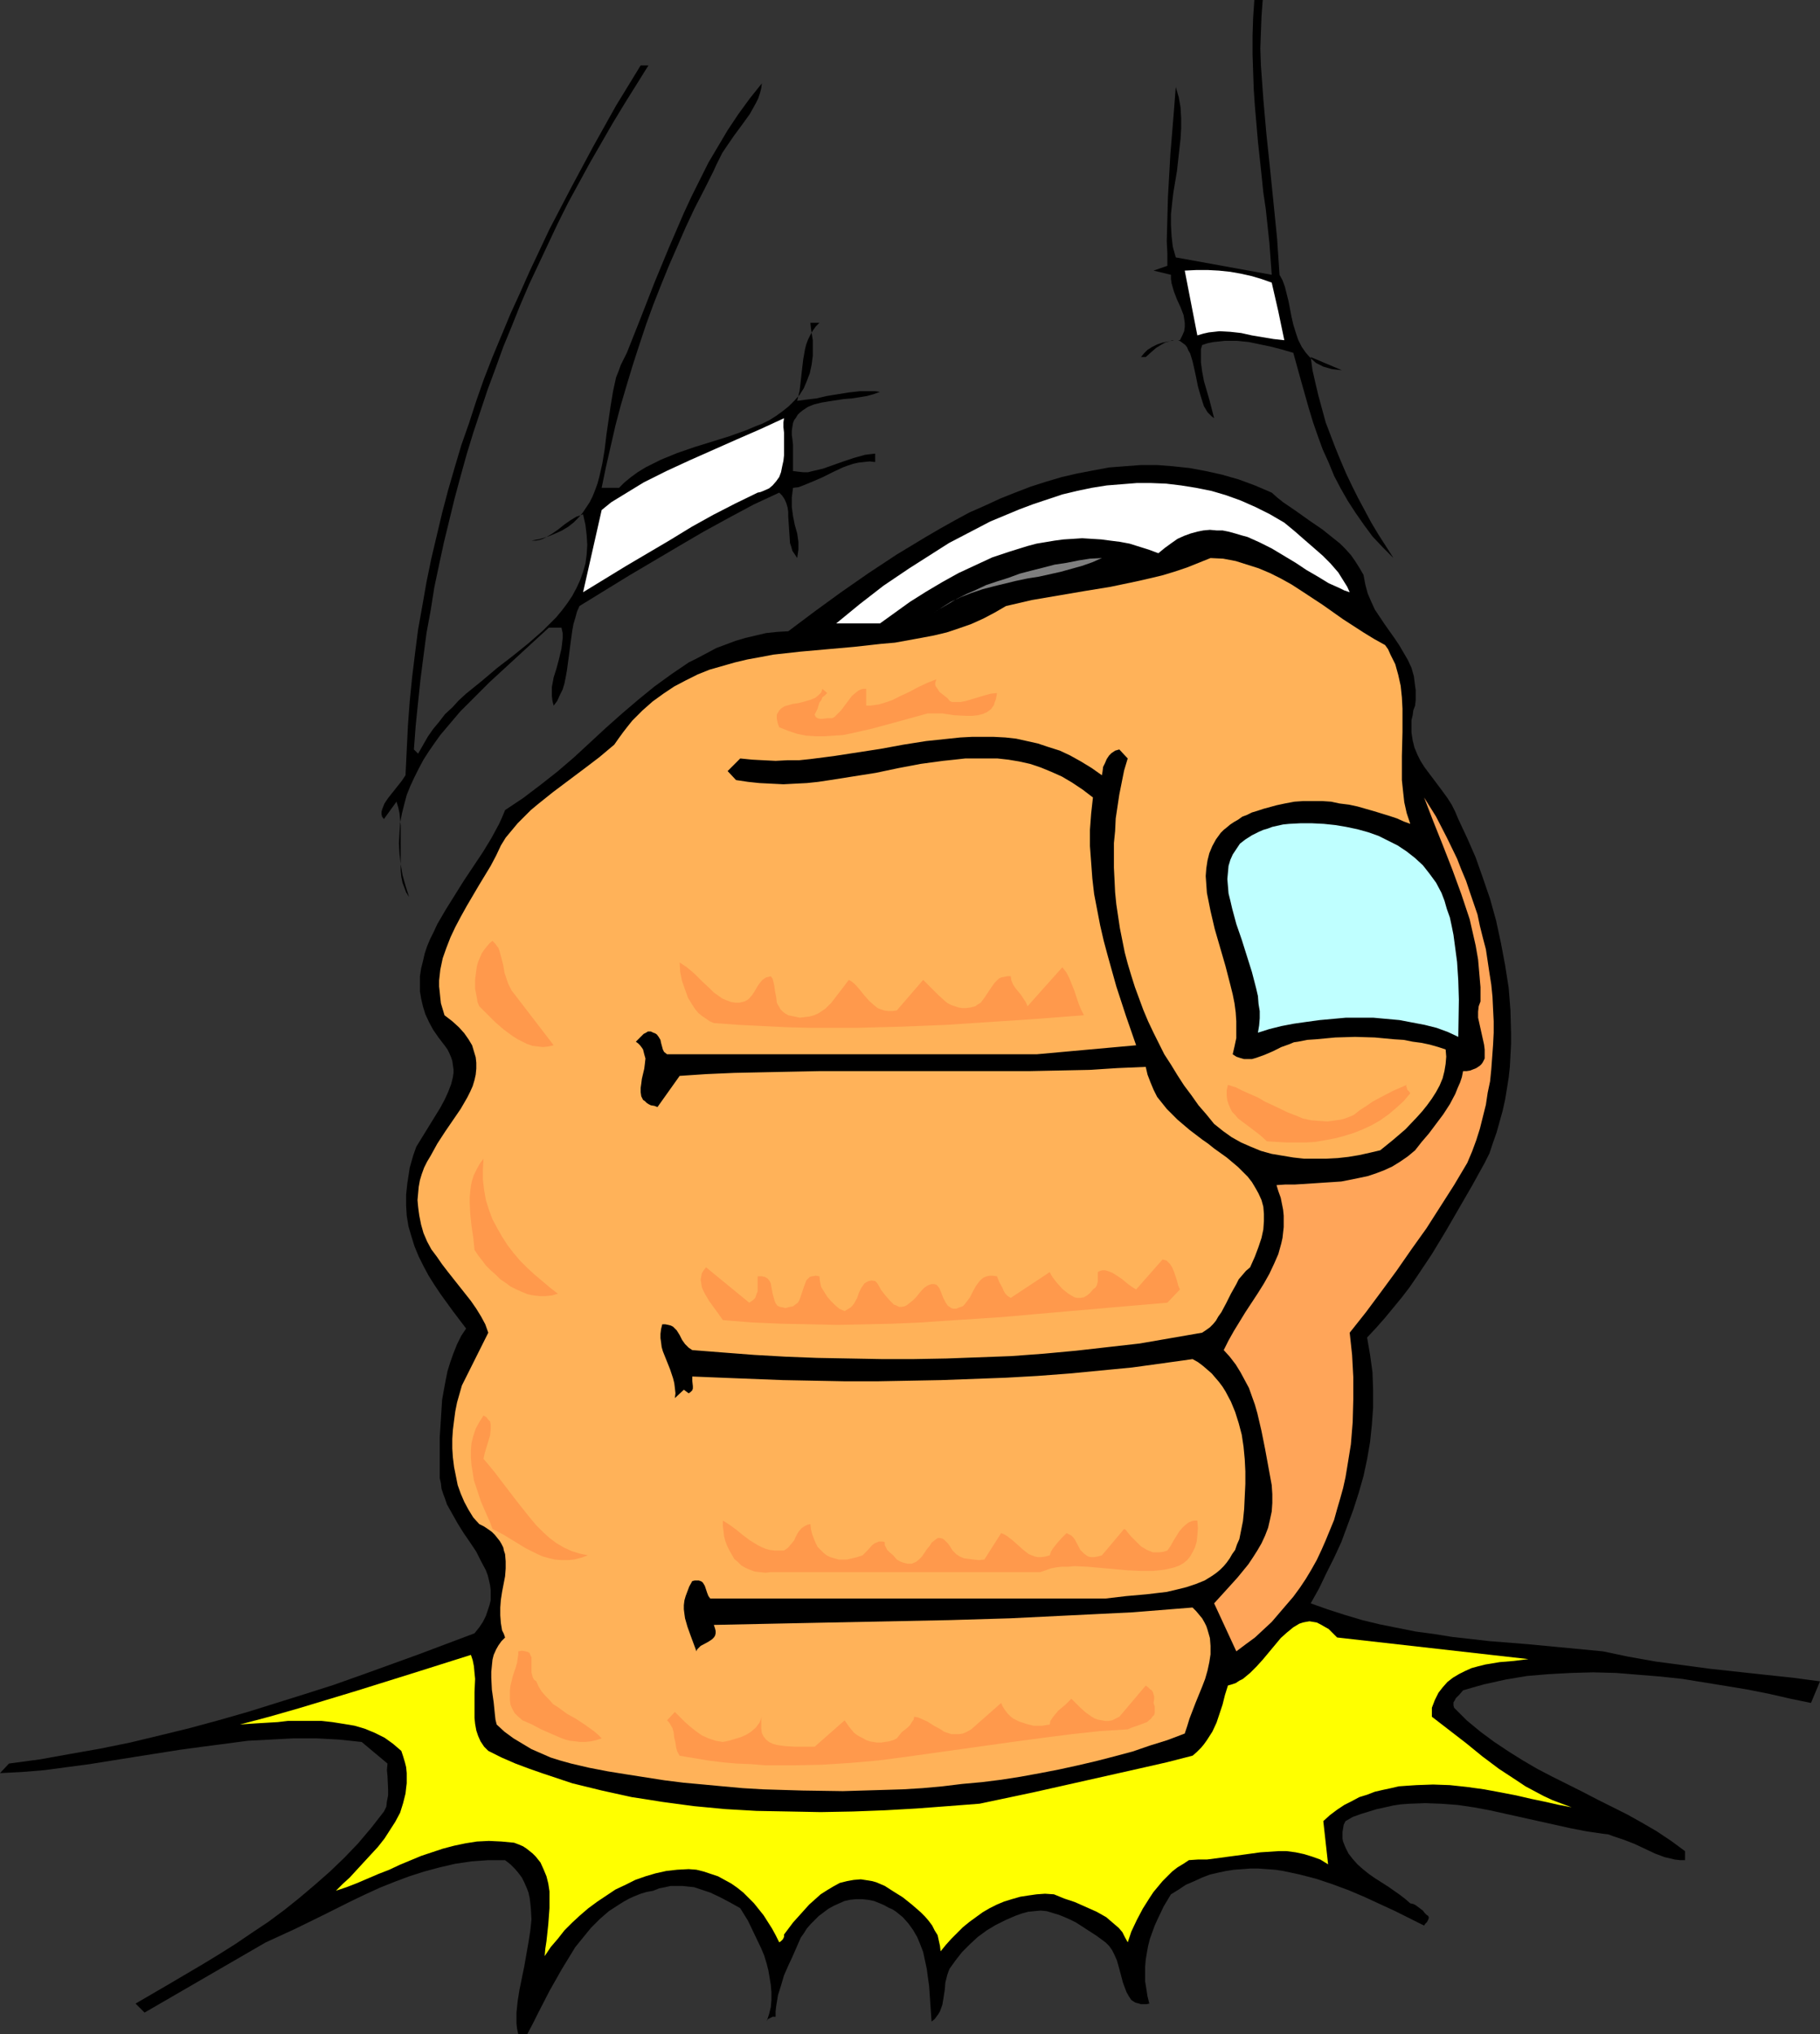
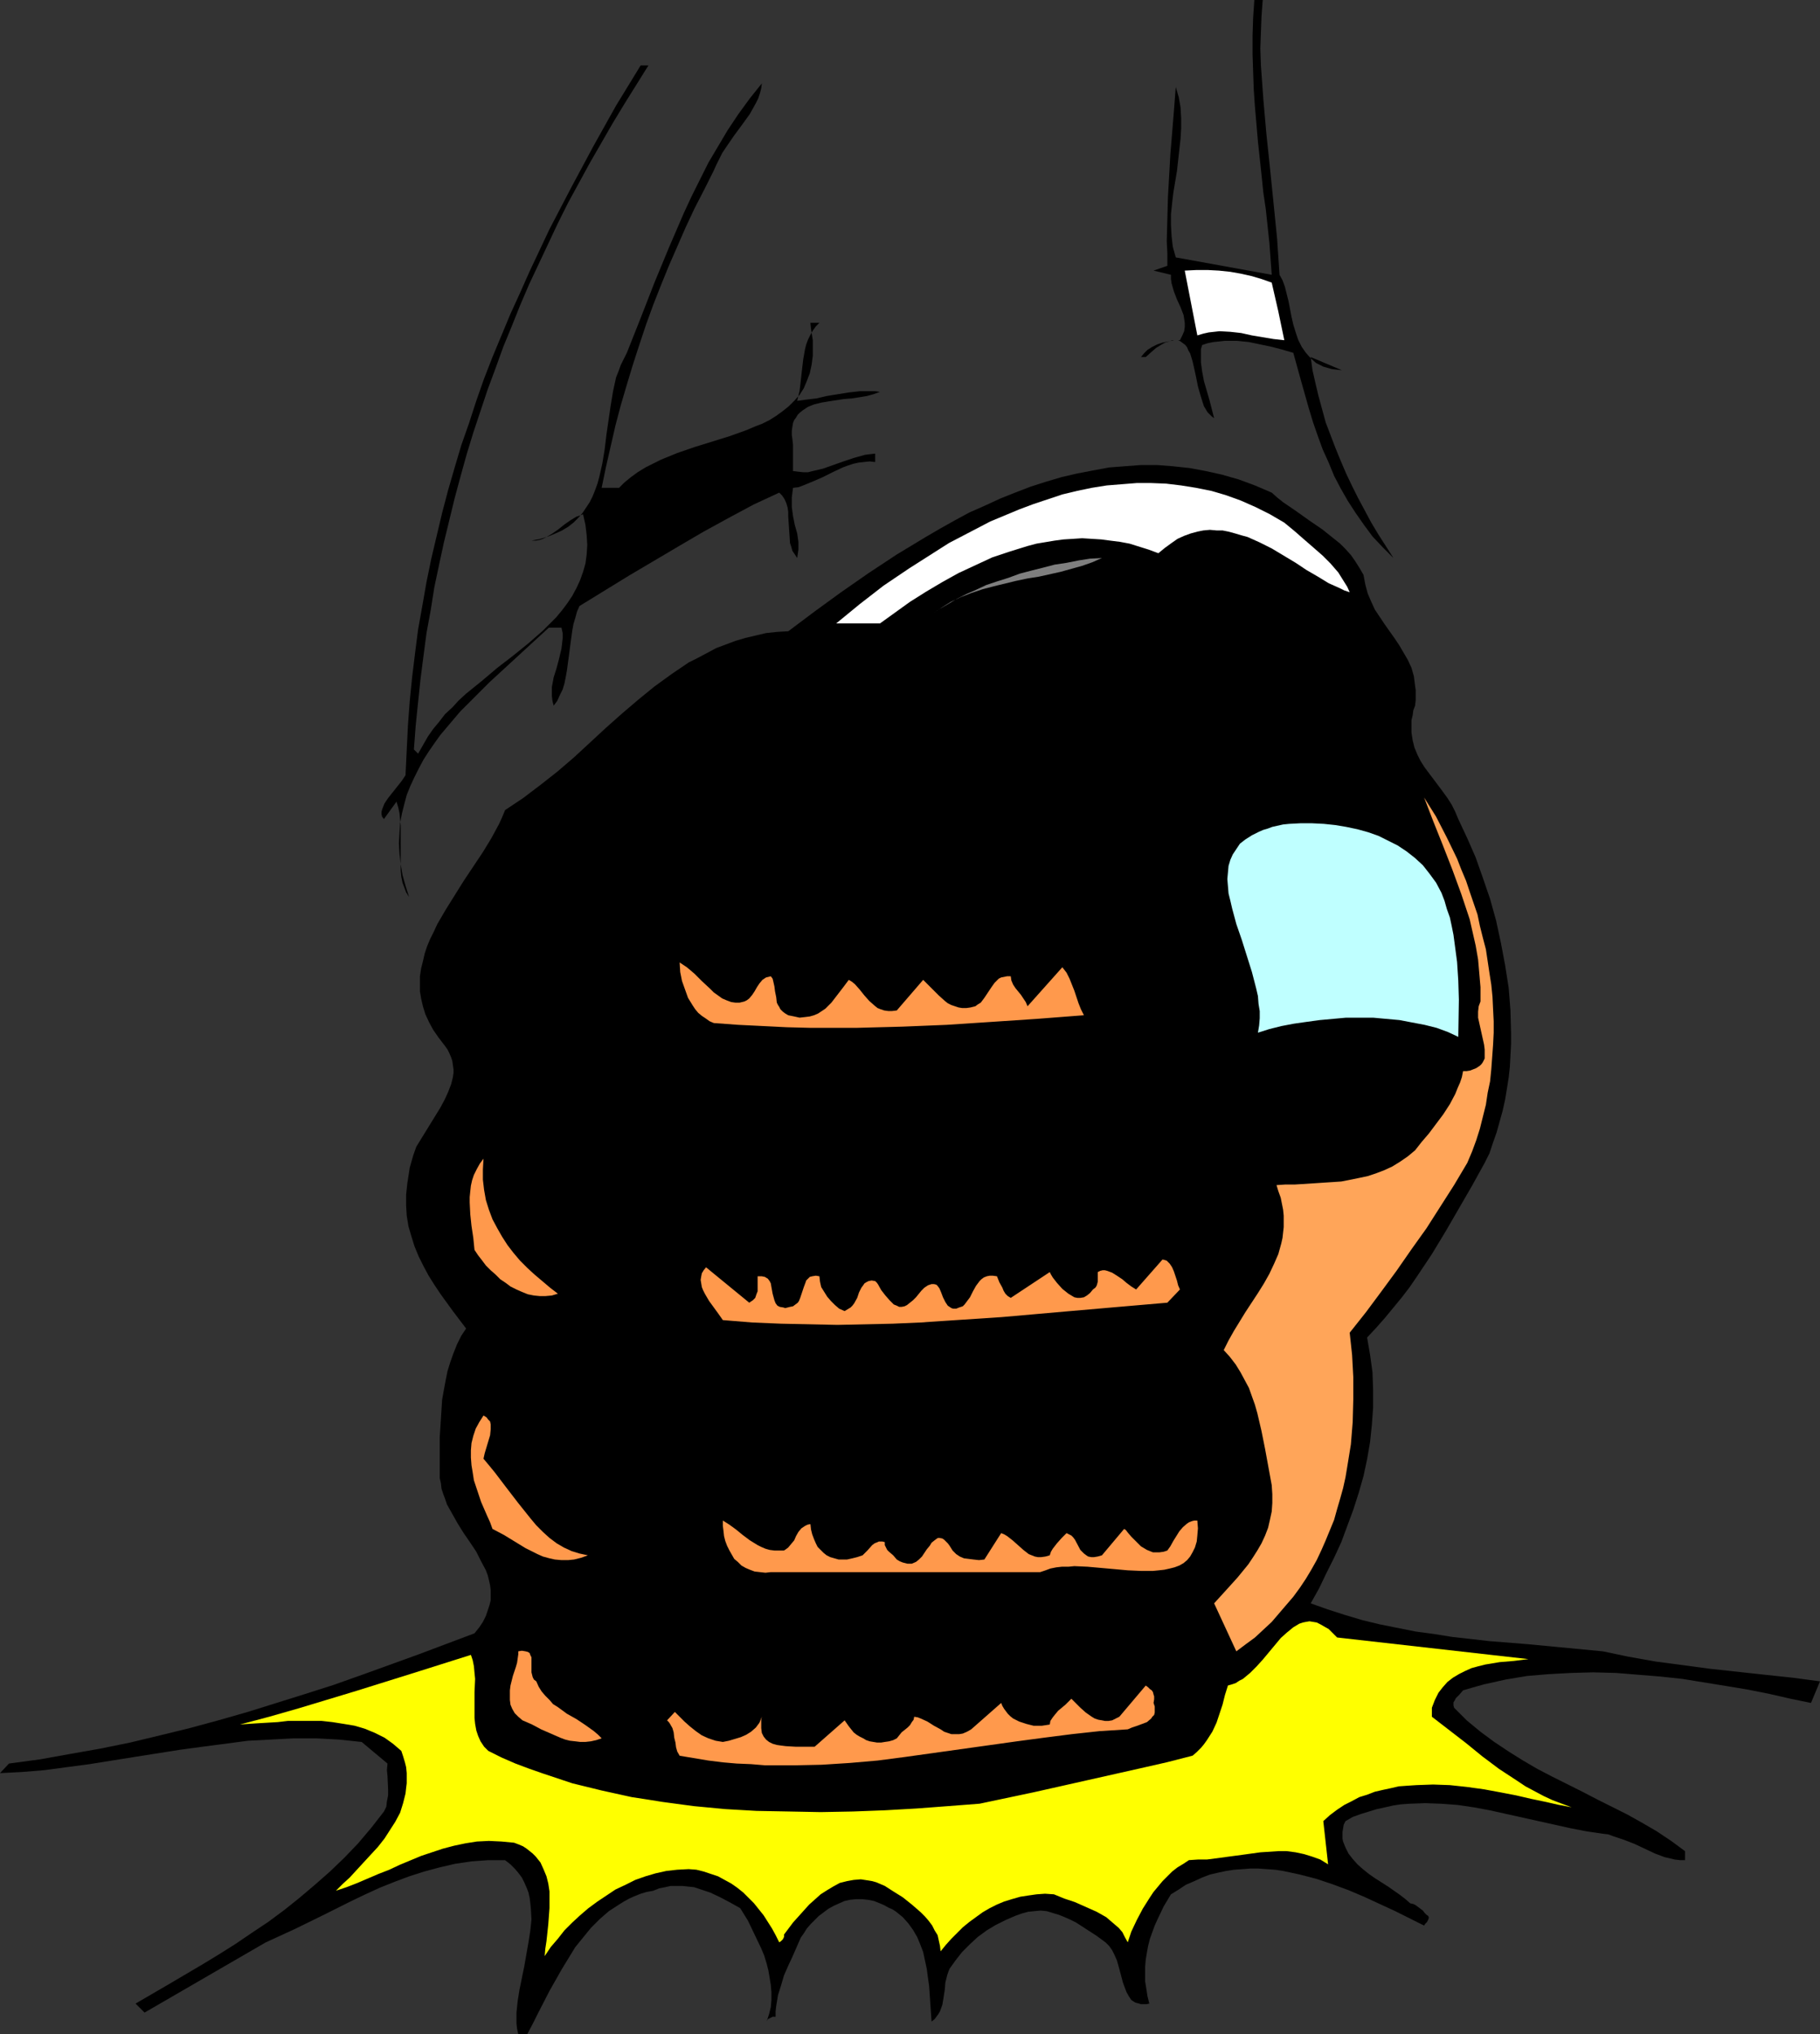
<svg xmlns="http://www.w3.org/2000/svg" xmlns:ns1="http://sodipodi.sourceforge.net/DTD/sodipodi-0.dtd" xmlns:ns2="http://www.inkscape.org/namespaces/inkscape" version="1.0" width="129.724mm" height="144.938mm" id="svg21" ns1:docname="Fist 13.wmf">
  <rect width="100%" height="100%" fill="#333333" stroke="none" />
  <ns1:namedview id="namedview21" pagecolor="#ffffff" bordercolor="#000000" borderopacity="0.25" ns2:showpageshadow="2" ns2:pageopacity="0.0" ns2:pagecheckerboard="0" ns2:deskcolor="#d1d1d1" ns2:document-units="mm" />
  <defs id="defs1">
    <pattern id="WMFhbasepattern" patternUnits="userSpaceOnUse" width="6" height="6" x="0" y="0" />
  </defs>
  <path style="fill:#000000;fill-opacity:1;fill-rule:evenodd;stroke:none" d="m 340.168,0 -0.323,4.363 -0.162,4.363 -0.162,4.363 0.162,4.525 0.323,4.525 0.323,4.525 0.808,9.211 0.97,9.211 0.97,9.534 0.97,9.696 0.646,9.696 0.808,1.454 0.646,1.778 0.485,1.939 0.485,1.939 0.808,4.201 0.485,2.101 0.646,2.101 0.646,1.939 0.97,1.939 1.131,1.616 1.293,1.454 1.454,1.293 0.97,0.485 0.97,0.485 1.131,0.323 1.131,0.323 1.293,0.162 1.454,0.162 -8.403,-3.555 0.485,3.555 0.808,3.555 0.808,3.393 0.97,3.555 0.97,3.555 1.293,3.393 1.293,3.393 1.454,3.555 1.454,3.393 1.616,3.393 1.616,3.232 3.555,6.625 1.939,3.232 4.04,6.302 -2.909,-2.909 -2.747,-2.909 -2.262,-3.07 -2.262,-3.232 -2.101,-3.232 -1.939,-3.393 -1.778,-3.393 -1.454,-3.555 -1.616,-3.555 -1.293,-3.555 -1.293,-3.717 -1.131,-3.717 -2.101,-7.433 -2.101,-7.595 -2.747,-0.808 -3.07,-0.808 -3.07,-0.646 -3.07,-0.646 -3.232,-0.323 h -3.232 l -1.454,0.162 -1.616,0.162 -1.616,0.323 -1.454,0.485 -0.323,1.131 v 1.131 2.424 l 0.323,2.424 0.485,2.585 1.454,5.009 1.293,5.009 -0.646,-0.485 -0.485,-0.485 -0.646,-0.646 -0.485,-0.808 -0.485,-0.808 -0.323,-0.97 -0.646,-2.101 -0.646,-2.262 -0.485,-2.424 -0.485,-2.262 -0.485,-2.101 -0.646,-2.101 -0.485,-0.808 -0.323,-0.808 -0.485,-0.646 -0.646,-0.485 -0.646,-0.485 -0.646,-0.323 h -0.646 -0.97 l -0.808,0.323 -1.131,0.323 -1.131,0.646 -1.293,0.808 -1.293,1.131 -1.454,1.293 h -1.293 l 0.808,-0.97 0.97,-0.97 1.293,-0.808 1.293,-0.646 1.454,-0.485 1.616,-0.323 1.454,-0.323 h 1.616 l 0.646,-1.293 0.485,-1.131 0.162,-1.131 v -1.131 l -0.162,-1.131 -0.162,-0.97 -0.808,-2.101 -0.97,-2.101 -0.808,-2.101 -0.646,-2.262 -0.162,-1.131 v -1.131 l -4.686,-1.131 3.717,-1.293 v -3.393 l -0.162,-3.232 0.162,-5.979 0.162,-5.979 0.323,-5.656 0.323,-5.817 0.485,-5.817 0.485,-5.979 0.485,-6.302 0.808,2.747 0.485,2.747 0.162,2.909 v 2.747 l -0.162,2.747 -0.323,2.909 -0.646,5.817 -0.97,5.817 -0.323,2.747 -0.323,3.07 v 2.909 l 0.162,2.909 0.323,2.909 0.808,2.909 25.856,4.686 -0.646,-8.726 -0.97,-9.049 -0.646,-4.363 -0.485,-4.686 -0.97,-9.049 -0.808,-9.372 -0.323,-4.686 -0.162,-4.686 -0.162,-4.848 V 9.696 L 337.582,4.848 337.905,0 Z" id="path1" />
  <path style="fill:#000000;fill-opacity:1;fill-rule:evenodd;stroke:none" d="m 174.689,17.614 -3.232,5.171 -3.232,5.171 -3.232,5.333 -3.07,5.333 -3.07,5.333 -2.909,5.333 -2.909,5.333 -2.747,5.494 -2.586,5.494 -2.586,5.494 -2.586,5.494 -2.424,5.656 -2.262,5.656 -2.262,5.494 -2.101,5.817 -2.101,5.656 -1.939,5.817 -1.939,5.817 -1.778,5.817 -1.616,5.817 -1.616,5.979 -1.454,5.979 -1.454,5.979 -1.293,5.979 -1.293,6.141 -0.97,6.141 -1.131,6.141 -0.808,6.141 -0.808,6.302 -0.646,6.141 -0.646,6.302 -0.485,6.464 1.131,1.131 1.293,-2.262 1.293,-2.262 1.454,-2.101 1.616,-1.939 1.616,-2.101 1.939,-1.778 1.778,-1.939 1.939,-1.778 4.202,-3.393 4.202,-3.555 4.202,-3.232 4.202,-3.393 3.878,-3.393 1.778,-1.778 1.778,-1.778 1.616,-1.939 1.454,-1.939 1.293,-1.939 1.131,-2.101 0.97,-2.101 0.808,-2.262 0.646,-2.262 0.323,-2.424 0.162,-2.585 -0.162,-2.585 -0.323,-2.747 -0.646,-2.909 -0.808,0.323 -0.97,0.323 -1.616,0.97 -1.616,1.131 -0.808,0.646 -0.808,0.646 -1.616,1.131 -1.616,0.97 -0.97,0.485 -0.97,0.323 -0.97,0.162 h -1.131 l 2.424,-0.485 2.101,-0.646 1.939,-0.808 1.778,-0.808 1.616,-0.97 1.454,-1.131 1.293,-1.293 1.131,-1.293 0.97,-1.454 0.97,-1.454 0.808,-1.616 0.646,-1.616 0.646,-1.778 0.485,-1.778 0.808,-3.555 0.646,-3.878 0.485,-4.04 1.131,-7.756 0.646,-3.878 0.808,-3.717 0.646,-1.616 0.646,-1.778 0.808,-1.616 0.808,-1.616 3.717,-9.372 3.717,-9.534 3.878,-9.372 4.04,-9.372 2.101,-4.525 2.262,-4.525 2.262,-4.525 2.586,-4.363 2.586,-4.363 2.909,-4.363 3.07,-4.201 3.232,-4.04 -0.162,1.293 -0.323,1.293 -0.485,1.454 -0.646,1.293 -0.808,1.454 -0.808,1.454 -2.101,2.909 -2.262,3.07 -2.101,3.07 -0.97,1.454 -0.808,1.616 -0.808,1.616 -0.646,1.454 -2.586,5.171 -2.586,5.009 -2.424,5.171 -2.262,5.171 -2.262,5.171 -2.101,5.171 -2.101,5.333 -1.939,5.333 -1.778,5.333 -1.778,5.494 -1.616,5.333 -1.616,5.494 -1.454,5.494 -1.293,5.656 -1.293,5.656 -1.131,5.494 h 4.686 l 1.454,-1.454 1.778,-1.454 1.778,-1.293 2.101,-1.293 1.939,-0.97 2.262,-1.131 4.363,-1.778 4.686,-1.616 4.686,-1.454 4.686,-1.454 4.525,-1.616 2.262,-0.97 2.101,-0.808 1.939,-0.97 1.778,-1.131 1.778,-1.293 1.616,-1.293 1.454,-1.454 1.454,-1.616 1.131,-1.778 0.808,-1.939 0.808,-2.101 0.485,-2.262 0.323,-2.424 v -2.747 -1.454 l -0.485,-3.07 -0.162,-1.616 h 2.424 l -0.97,0.97 -0.808,1.131 -0.646,1.131 -0.646,1.293 -0.485,1.293 -0.323,1.293 -0.485,2.747 -0.323,2.747 -0.323,2.909 -0.323,2.747 -0.646,2.747 2.424,-0.323 2.747,-0.323 2.747,-0.646 5.979,-0.97 2.909,-0.323 h 2.747 1.454 l 1.293,0.162 -1.778,0.646 -1.778,0.485 -1.939,0.323 -2.101,0.323 -2.101,0.162 -2.101,0.323 -2.101,0.323 -1.939,0.323 -1.939,0.485 -1.616,0.646 -1.454,0.97 -0.808,0.646 -0.485,0.485 -0.485,0.808 -0.485,0.646 -0.323,0.808 -0.162,0.97 -0.162,1.131 v 1.131 l 0.162,1.131 0.162,1.454 v 7.11 l 1.293,0.162 1.454,0.162 h 1.293 l 1.293,-0.323 2.747,-0.646 2.747,-0.97 2.747,-0.97 2.909,-0.97 2.909,-0.808 1.293,-0.162 1.454,-0.162 v 2.262 l -1.454,-0.162 -1.616,0.162 -1.454,0.162 -1.454,0.323 -1.454,0.485 -1.293,0.485 -2.747,1.293 -2.586,1.293 -2.586,1.131 -2.747,1.131 -1.293,0.485 -1.454,0.162 -0.162,1.293 -0.162,1.293 v 2.585 l 0.323,2.424 0.485,2.424 0.646,2.262 0.323,2.262 v 2.101 l -0.162,1.131 -0.162,1.131 -0.646,-0.97 -0.646,-0.97 -0.323,-1.131 -0.323,-0.97 -0.162,-2.424 -0.162,-2.424 -0.162,-2.424 v -1.131 l -0.162,-1.131 -0.323,-1.131 -0.485,-1.131 -0.646,-0.97 -0.808,-0.808 -6.949,3.232 -6.626,3.555 -6.787,3.717 -6.626,3.878 -13.413,7.918 -13.413,8.241 -0.646,1.454 -0.485,1.778 -0.485,1.616 -0.323,1.778 -0.485,3.555 -0.485,3.717 -0.485,3.555 -0.323,1.778 -0.323,1.616 -0.485,1.616 -0.808,1.616 -0.646,1.454 -0.97,1.293 -0.323,-1.293 -0.162,-1.293 v -1.131 -1.293 l 0.485,-2.585 0.808,-2.585 0.646,-2.424 0.646,-2.747 0.162,-1.293 0.162,-1.454 v -1.454 l -0.323,-1.454 h -3.394 l -3.878,3.555 -4.04,3.717 -8.08,7.433 -4.04,4.04 -3.878,3.878 -3.555,4.201 -1.778,2.101 -1.616,2.262 -1.454,2.101 -1.454,2.262 -1.293,2.424 -1.131,2.262 -1.131,2.424 -0.97,2.424 -0.646,2.424 -0.646,2.585 -0.485,2.585 -0.162,2.585 -0.162,2.747 0.162,2.909 0.323,2.747 0.485,2.909 0.808,2.909 0.97,3.07 -0.808,-1.293 -0.485,-1.293 -0.485,-1.293 -0.323,-1.616 -0.162,-1.616 v -1.616 -5.171 -1.778 -3.555 l -0.162,-1.616 -0.162,-1.778 -0.323,-1.454 -0.485,-1.616 -3.394,4.686 -0.485,-0.646 -0.162,-0.646 v -0.646 l 0.162,-0.646 0.323,-0.808 0.323,-0.808 0.97,-1.454 1.293,-1.616 2.424,-3.07 0.97,-1.454 0.323,-6.625 0.323,-6.625 0.485,-6.625 0.646,-6.464 0.808,-6.625 0.808,-6.302 1.131,-6.302 1.131,-6.464 1.293,-6.302 1.454,-6.141 1.454,-6.141 1.616,-6.141 1.778,-6.141 1.778,-5.979 2.101,-5.979 1.939,-5.979 2.101,-5.979 2.262,-5.817 2.424,-5.817 2.424,-5.817 2.586,-5.656 2.586,-5.817 5.333,-11.311 5.818,-11.15 5.979,-11.15 6.141,-10.988 6.626,-10.827 z" id="path2" />
  <path style="fill:#ffffff;fill-opacity:1;fill-rule:evenodd;stroke:none" d="m 342.592,76.11 1.778,7.756 1.616,7.756 -2.909,-0.323 -2.909,-0.485 -2.909,-0.485 -2.909,-0.646 -2.909,-0.323 -2.909,-0.162 -1.454,0.162 -1.454,0.162 -1.454,0.323 -1.616,0.485 -3.394,-17.452 3.232,-0.162 h 2.909 l 3.07,0.162 3.07,0.323 2.747,0.485 2.909,0.646 2.747,0.808 z" id="path3" />
-   <path style="fill:#ffffff;fill-opacity:1;fill-rule:evenodd;stroke:none" d="m 204.101,132.667 -5.979,2.909 -5.979,3.07 -5.818,3.232 -5.818,3.555 -11.797,6.948 -11.635,7.11 5.01,-22.138 2.586,-2.101 2.909,-1.778 2.909,-1.778 2.909,-1.778 6.141,-3.07 6.302,-2.909 12.766,-5.656 6.302,-2.747 6.302,-2.909 -0.162,1.131 v 1.293 l 0.162,1.454 v 1.454 3.07 1.616 l -0.162,1.454 -0.323,1.454 -0.323,1.616 -0.485,1.293 -0.808,1.131 -0.97,1.131 -0.97,0.808 -1.454,0.646 -0.808,0.323 z" id="path4" />
  <path style="fill:#000000;fill-opacity:1;fill-rule:evenodd;stroke:none" d="m 367.316,154.806 0.485,2.585 0.646,2.424 0.97,2.262 0.97,2.101 1.293,1.939 1.293,1.939 2.747,3.878 1.293,1.939 1.131,1.939 1.131,1.939 0.97,2.101 0.646,2.262 0.323,2.585 0.162,1.131 v 1.454 1.293 l -0.162,1.454 -0.485,1.293 -0.162,1.293 -0.323,1.293 v 1.131 1.131 1.131 l 0.323,2.101 0.485,1.939 0.808,1.939 0.808,1.616 1.131,1.778 2.424,3.232 2.424,3.232 1.293,1.778 1.131,1.778 0.97,1.939 0.808,1.939 2.424,5.171 2.262,5.171 1.939,5.494 1.939,5.656 1.616,5.817 1.293,5.979 1.131,5.979 0.97,6.141 0.485,6.141 0.162,6.141 v 2.909 l -0.162,3.07 -0.162,3.07 -0.323,2.909 -0.485,3.07 -0.485,2.909 -0.646,2.909 -0.808,2.909 -0.808,2.909 -0.97,2.747 -0.97,2.909 -1.293,2.585 -3.394,6.141 -3.555,6.141 -3.555,6.141 -3.717,6.141 -3.878,5.817 -2.101,3.07 -2.101,2.747 -2.262,2.747 -2.262,2.747 -2.424,2.747 -2.424,2.585 0.808,4.686 0.646,4.686 0.162,4.686 v 4.848 l -0.323,4.525 -0.485,4.686 -0.808,4.686 -0.97,4.525 -1.293,4.525 -1.454,4.525 -1.616,4.363 -1.616,4.363 -1.939,4.201 -2.101,4.201 -1.939,4.04 -2.262,4.04 4.525,1.616 4.525,1.454 4.848,1.454 4.686,1.131 4.848,0.97 4.848,0.97 4.848,0.646 5.01,0.808 10.019,1.131 10.181,0.808 20.362,1.939 6.949,1.454 7.272,1.293 7.272,0.97 7.272,0.97 7.434,0.808 7.434,0.808 7.595,0.808 7.272,0.97 -2.424,5.817 -5.494,-1.131 -5.656,-1.293 -5.656,-1.131 -5.818,-0.97 -5.979,-0.97 -5.979,-0.97 -5.979,-0.646 -5.979,-0.485 -5.979,-0.485 -6.141,-0.162 -5.979,0.162 -5.979,0.323 -5.818,0.485 -5.818,0.97 -2.909,0.646 -2.909,0.646 -2.909,0.808 -2.747,0.808 -0.97,1.131 -0.97,0.97 -0.323,0.646 -0.323,0.485 v 0.808 l 0.162,0.646 1.616,1.616 1.778,1.778 3.717,3.07 3.717,2.747 3.878,2.585 3.878,2.424 3.878,2.262 4.04,2.101 8.08,4.04 4.04,2.101 8.08,4.04 4.04,2.262 3.878,2.262 3.878,2.585 3.717,2.747 v 2.424 h -1.293 l -1.454,-0.162 -1.293,-0.323 -1.454,-0.323 -2.586,-0.97 -2.747,-1.293 -2.747,-1.293 -2.909,-1.131 -2.909,-0.97 -1.293,-0.485 -1.454,-0.162 -4.363,-0.646 -4.202,-0.808 -8.726,-1.939 -8.726,-1.939 -4.363,-0.97 -4.363,-0.808 -4.363,-0.646 -4.363,-0.323 -4.363,-0.162 -4.363,0.162 -2.262,0.162 -2.101,0.323 -2.101,0.485 -2.262,0.485 -2.101,0.646 -2.101,0.646 -2.262,0.808 -1.939,1.131 -0.485,0.97 -0.162,0.97 -0.162,0.97 v 0.808 0.97 l 0.162,0.808 0.646,1.616 0.808,1.616 1.131,1.454 1.293,1.454 1.454,1.293 1.616,1.293 1.616,1.131 3.555,2.262 1.616,1.131 1.616,1.131 1.454,1.131 1.293,1.131 0.808,0.162 0.646,0.323 0.646,0.485 0.646,0.485 0.646,0.485 0.485,0.646 0.485,0.485 0.485,0.323 0.162,0.485 -0.162,0.485 -0.323,0.646 -0.485,0.485 -0.323,0.485 -3.878,-1.939 -3.878,-1.939 -4.202,-1.939 -4.202,-1.939 -4.202,-1.778 -4.363,-1.616 -4.363,-1.454 -4.363,-1.131 -4.525,-0.97 -2.101,-0.323 -2.262,-0.162 -2.262,-0.162 h -2.262 l -2.101,0.162 -2.262,0.162 -2.101,0.323 -2.262,0.485 -2.101,0.485 -2.101,0.808 -2.101,0.97 -2.262,0.97 -1.939,1.293 -2.101,1.293 -1.939,3.232 -1.616,3.393 -0.808,1.778 -0.646,1.778 -0.646,1.778 -0.485,1.939 -0.323,1.778 -0.323,1.939 -0.162,1.939 v 1.939 1.939 l 0.323,1.939 0.323,2.101 0.485,1.939 -0.808,0.162 h -0.646 -0.808 l -0.485,-0.162 -0.646,-0.162 -0.485,-0.162 -0.97,-0.646 -0.646,-0.97 -0.646,-1.131 -0.485,-1.293 -0.485,-1.293 -0.808,-3.07 -0.808,-2.909 -0.646,-1.454 -0.646,-1.293 -0.808,-1.131 -0.97,-0.97 -2.424,-1.778 -2.747,-1.778 -2.747,-1.778 -1.616,-0.808 -1.454,-0.646 -1.616,-0.646 -1.616,-0.485 -1.616,-0.485 -1.616,-0.162 -1.778,0.162 -1.616,0.162 -1.778,0.485 -1.778,0.646 -2.586,1.131 -2.586,1.293 -2.424,1.454 -2.424,1.778 -2.101,1.939 -2.101,2.101 -1.778,2.262 -1.616,2.262 -0.323,0.808 -0.323,0.97 -0.485,1.939 -0.162,1.939 -0.323,2.101 -0.323,1.939 -0.646,1.778 -0.485,0.808 -0.97,1.293 -0.808,0.646 -0.323,-4.686 -0.323,-4.848 -0.323,-2.262 -0.323,-2.424 -0.485,-2.262 -0.485,-2.262 -0.808,-2.101 -0.808,-1.939 -1.131,-1.939 -1.293,-1.778 -1.454,-1.616 -1.778,-1.454 -0.97,-0.646 -1.131,-0.485 -1.131,-0.646 -1.131,-0.485 -1.616,-0.646 -1.616,-0.323 -1.616,-0.162 h -1.616 l -1.616,0.162 -1.454,0.323 -1.454,0.646 -1.454,0.646 -1.454,0.808 -1.293,0.97 -1.293,0.97 -1.131,1.131 -1.131,1.131 -0.97,1.131 -0.808,1.293 -0.808,1.131 -2.262,5.171 -1.131,2.424 -1.131,2.585 -0.808,2.747 -0.808,2.585 -0.485,2.909 -0.162,1.454 v 1.454 h -0.485 -0.323 l -0.646,0.323 -0.646,0.323 -0.323,0.646 0.646,-1.939 0.485,-1.939 0.162,-1.939 v -2.101 l -0.162,-1.939 -0.323,-1.939 -0.323,-1.939 -0.485,-1.939 -0.646,-2.101 -0.808,-1.939 -1.778,-3.717 -1.778,-3.717 -2.101,-3.393 -2.586,-1.454 -2.747,-1.454 -2.747,-1.293 -2.909,-0.97 -1.454,-0.485 -1.616,-0.162 -1.454,-0.162 h -1.616 -1.616 l -1.454,0.323 -1.616,0.323 -1.616,0.646 -1.778,0.323 -1.616,0.485 -1.616,0.646 -1.454,0.646 -1.454,0.808 -1.293,0.808 -2.747,1.778 -2.424,2.101 -2.424,2.424 -2.101,2.585 -2.101,2.585 -1.778,2.909 -1.778,2.909 -3.394,5.979 -3.07,5.979 -1.454,2.909 -1.454,2.747 h -2.424 l -0.323,-1.454 -0.162,-1.454 v -2.909 l 0.323,-3.07 0.485,-3.07 1.293,-6.302 1.131,-6.464 0.485,-3.07 0.323,-3.07 -0.162,-2.909 -0.162,-1.616 -0.162,-1.293 -0.323,-1.454 -0.485,-1.293 -0.646,-1.454 -0.646,-1.293 -0.97,-1.293 -0.97,-1.131 -1.131,-1.131 -1.454,-1.131 h -2.262 -2.262 l -4.525,0.323 -4.363,0.646 -4.202,0.97 -4.202,1.131 -4.04,1.293 -3.878,1.454 -4.04,1.616 -3.878,1.778 -3.717,1.778 -7.757,3.878 -7.595,3.717 -3.878,1.778 -3.878,1.778 -32.643,18.906 -2.424,-2.424 8.888,-5.171 9.05,-5.333 4.525,-2.747 4.363,-2.747 4.525,-3.07 4.363,-2.909 4.363,-3.232 4.04,-3.232 4.202,-3.555 4.04,-3.555 3.878,-3.717 3.717,-3.878 3.555,-4.201 3.394,-4.363 0.646,-1.293 0.162,-1.454 0.323,-1.616 v -1.616 l -0.162,-3.555 -0.162,-1.616 0.162,-1.778 -6.949,-5.817 -6.141,-0.646 -5.979,-0.323 h -6.302 l -6.141,0.323 -6.141,0.323 -6.141,0.808 -6.141,0.808 -5.979,0.808 -12.282,1.939 -12.12,1.939 -6.141,0.808 -5.979,0.808 -5.979,0.485 L 0,477.506 l 2.424,-2.585 8.403,-1.131 8.08,-1.454 8.242,-1.454 7.918,-1.616 8.08,-1.939 7.918,-1.939 7.757,-2.101 7.918,-2.262 7.757,-2.424 7.757,-2.424 7.595,-2.424 7.757,-2.747 15.19,-5.494 15.029,-5.656 1.293,-1.616 0.97,-1.454 0.808,-1.616 0.485,-1.454 0.485,-1.454 0.323,-1.293 v -1.454 -1.293 l -0.162,-1.293 -0.323,-1.454 -0.323,-1.293 -0.485,-1.293 -1.293,-2.424 -1.293,-2.585 -1.616,-2.424 -1.778,-2.585 -1.616,-2.585 -1.454,-2.585 -1.454,-2.585 -0.485,-1.454 -0.485,-1.293 -0.485,-1.454 -0.162,-1.454 -0.323,-1.454 v -1.454 -2.262 -7.11 l 0.323,-5.009 0.323,-5.171 0.485,-2.747 0.485,-2.585 0.485,-2.424 0.808,-2.585 0.808,-2.262 0.97,-2.424 1.131,-2.262 1.293,-1.939 -3.555,-4.686 -3.394,-4.686 -1.616,-2.424 -1.616,-2.585 -1.293,-2.424 -1.293,-2.585 -1.131,-2.747 -0.808,-2.585 -0.808,-2.747 -0.485,-2.909 -0.162,-2.747 v -2.909 l 0.323,-3.07 0.485,-3.07 0.162,-1.131 0.323,-1.131 0.646,-2.262 0.808,-2.262 1.293,-2.101 2.586,-4.201 2.586,-4.201 1.131,-2.101 0.97,-2.101 0.808,-2.101 0.485,-1.939 0.162,-1.131 v -0.97 l -0.162,-1.131 -0.162,-1.131 -0.323,-0.97 -0.485,-1.131 -0.485,-0.97 -0.808,-1.131 -1.616,-2.101 -1.454,-2.101 -1.131,-2.101 -0.97,-2.101 -0.646,-2.101 -0.485,-2.101 -0.323,-1.939 v -2.101 -1.939 l 0.323,-2.101 0.485,-1.939 0.485,-2.101 0.646,-1.939 0.808,-1.939 0.97,-1.939 0.97,-2.101 2.262,-3.878 2.424,-3.878 2.424,-3.878 2.586,-3.878 2.586,-3.878 2.262,-3.717 2.101,-3.878 0.808,-1.778 0.808,-1.939 2.424,-1.616 2.424,-1.616 4.686,-3.555 4.525,-3.555 4.525,-3.878 8.565,-7.918 4.363,-3.878 4.363,-3.717 4.363,-3.555 4.686,-3.393 4.525,-3.07 2.586,-1.293 2.424,-1.293 2.424,-1.293 2.586,-0.97 2.586,-0.97 2.747,-0.808 2.747,-0.646 2.747,-0.646 3.07,-0.323 2.909,-0.162 7.11,-5.333 7.11,-5.171 7.434,-5.171 7.595,-5.009 7.757,-4.686 3.878,-2.262 4.04,-2.262 3.878,-2.101 4.04,-1.778 4.202,-1.939 4.04,-1.616 4.202,-1.616 4.04,-1.293 4.363,-1.293 4.202,-0.97 4.202,-0.808 4.363,-0.808 4.202,-0.323 4.363,-0.323 h 4.363 l 4.202,0.323 4.525,0.485 4.363,0.808 4.363,0.97 4.525,1.293 4.363,1.616 4.525,1.939 1.454,1.293 1.616,1.293 3.555,2.424 3.394,2.424 3.555,2.424 3.232,2.585 1.616,1.293 1.454,1.454 1.454,1.616 1.131,1.616 1.131,1.778 z" id="path5" />
  <path style="fill:#ffffff;fill-opacity:1;fill-rule:evenodd;stroke:none" d="m 363.6,159.492 -1.454,-0.485 -1.293,-0.646 -2.909,-1.293 -2.909,-1.778 -3.07,-1.778 -2.909,-1.939 -3.232,-1.939 -3.232,-1.939 -3.232,-1.616 -3.232,-1.454 -1.778,-0.485 -1.616,-0.485 -1.778,-0.485 -1.616,-0.323 h -1.616 l -1.778,-0.162 -1.778,0.162 -1.616,0.323 -1.778,0.485 -1.778,0.646 -1.778,0.808 -1.616,1.131 -1.778,1.293 -1.778,1.454 -2.586,-0.97 -2.586,-0.808 -2.586,-0.808 -2.586,-0.485 -2.586,-0.323 -2.424,-0.323 -2.586,-0.162 -2.586,-0.162 -2.424,0.162 -2.586,0.162 -2.424,0.323 -4.848,0.808 -2.424,0.646 -4.686,1.454 -4.848,1.616 -4.525,2.101 -4.525,2.101 -4.363,2.424 -4.363,2.585 -4.363,2.747 -4.04,2.909 -4.04,2.909 h -11.797 l 6.302,-5.171 6.464,-5.009 6.949,-4.686 3.555,-2.262 3.555,-2.262 3.555,-2.262 3.717,-1.939 3.717,-1.939 3.717,-1.939 3.878,-1.616 3.878,-1.616 3.878,-1.454 3.878,-1.293 3.878,-1.293 4.04,-0.97 3.878,-0.808 4.04,-0.646 4.04,-0.323 4.04,-0.323 h 3.878 l 4.04,0.162 4.04,0.485 4.04,0.646 4.04,0.808 3.878,1.131 4.04,1.454 4.04,1.778 3.878,1.939 3.878,2.262 2.747,2.262 2.586,2.262 2.424,2.101 2.586,2.262 2.101,2.101 2.101,2.424 0.808,1.293 0.808,1.293 0.808,1.293 z" id="path6" />
  <path style="fill:#7f7f7f;fill-opacity:1;fill-rule:evenodd;stroke:none" d="m 296.859,150.281 -2.586,1.131 -2.747,0.97 -2.909,0.808 -2.909,0.808 -5.818,1.293 -3.07,0.485 -3.07,0.646 -5.979,1.454 -3.07,0.808 -2.909,0.97 -2.909,1.131 -2.747,1.293 -2.586,1.616 -2.586,1.778 2.101,-1.454 2.262,-1.293 2.424,-1.454 2.586,-1.293 2.586,-1.131 2.747,-1.293 2.909,-0.97 3.07,-0.97 3.07,-1.131 3.07,-0.808 3.232,-0.808 3.07,-0.808 3.232,-0.485 3.232,-0.646 3.07,-0.485 z" id="path7" />
-   <path style="fill:#ffb259;fill-opacity:1;fill-rule:evenodd;stroke:none" d="m 373.134,173.712 0.808,1.131 0.646,1.454 0.646,1.293 0.646,1.293 0.808,2.909 0.646,2.909 0.323,3.07 0.162,3.07 v 3.232 3.07 l -0.162,6.464 v 3.232 3.232 l 0.323,3.07 0.323,2.909 0.646,2.909 0.97,2.909 -1.778,-0.646 -1.778,-0.808 -1.939,-0.646 -2.101,-0.646 -2.101,-0.646 -2.262,-0.646 -2.262,-0.646 -2.262,-0.485 -2.586,-0.323 -2.262,-0.485 -2.424,-0.162 h -2.586 -2.424 l -2.424,0.162 -2.586,0.485 -2.262,0.485 -1.778,0.485 -1.778,0.485 -1.454,0.485 -1.616,0.485 -1.293,0.646 -1.293,0.485 -1.131,0.808 -1.131,0.646 -0.97,0.646 -0.97,0.808 -0.808,0.646 -0.808,0.808 -1.293,1.778 -0.97,1.778 -0.808,1.939 -0.485,1.939 -0.323,2.101 -0.162,2.101 0.162,2.262 0.162,2.262 0.485,2.424 0.485,2.424 1.131,4.848 1.454,5.009 1.454,5.009 1.293,5.009 0.646,2.585 0.485,2.424 0.323,2.424 0.162,2.424 v 2.262 2.262 l -0.485,2.262 -0.485,2.101 0.97,0.646 0.97,0.323 1.131,0.323 h 0.97 1.131 l 1.131,-0.323 2.262,-0.808 2.262,-0.97 2.262,-1.131 2.262,-0.808 1.131,-0.485 1.131,-0.162 2.424,-0.485 2.424,-0.162 5.171,-0.485 5.333,-0.162 5.333,0.162 5.171,0.485 2.586,0.162 2.424,0.485 2.424,0.323 2.262,0.485 2.262,0.646 1.939,0.646 0.162,1.939 -0.162,1.939 -0.323,1.939 -0.485,1.939 -0.808,1.939 -0.97,1.778 -1.131,1.778 -1.293,1.778 -1.293,1.616 -1.454,1.616 -3.07,3.232 -3.394,2.909 -3.394,2.747 -2.747,0.646 -2.909,0.646 -2.909,0.485 -2.909,0.323 -3.07,0.162 h -2.909 -3.07 l -2.909,-0.323 -2.909,-0.485 -2.909,-0.485 -2.909,-0.808 -2.747,-1.131 -2.586,-1.131 -2.586,-1.454 -2.262,-1.616 -2.424,-1.939 -2.101,-2.585 -2.101,-2.424 -1.939,-2.747 -1.939,-2.585 -1.778,-2.747 -1.778,-2.909 -1.778,-2.747 -1.454,-2.909 -1.454,-2.909 -1.454,-3.07 -1.293,-3.07 -1.131,-3.07 -1.131,-3.07 -0.97,-3.07 -0.97,-3.232 -0.808,-3.07 -0.646,-3.232 -0.646,-3.232 -0.485,-3.232 -0.485,-3.232 -0.323,-3.232 -0.162,-3.393 -0.162,-3.232 v -3.232 -3.393 l 0.323,-3.232 0.162,-3.393 0.485,-3.232 0.485,-3.232 1.293,-6.464 0.97,-3.232 -2.262,-2.424 -1.131,0.323 -0.97,0.646 -0.646,0.646 -0.646,0.97 -0.485,1.131 -0.485,0.97 -0.162,1.293 -0.162,0.97 -2.747,-1.939 -2.909,-1.778 -2.909,-1.616 -2.747,-1.293 -3.07,-0.97 -2.909,-0.97 -2.909,-0.646 -2.909,-0.646 -2.909,-0.323 -3.07,-0.162 h -3.07 -2.909 l -3.07,0.162 -3.07,0.323 -6.141,0.646 -3.07,0.485 -3.07,0.485 -6.141,1.131 -6.302,0.97 -6.302,0.97 -6.302,0.808 -3.07,0.323 h -3.232 l -3.07,0.162 -3.232,-0.162 -3.07,-0.162 -3.232,-0.323 -3.394,3.393 2.262,2.424 3.232,0.485 3.07,0.323 3.232,0.162 3.232,0.162 3.07,-0.162 3.232,-0.162 3.07,-0.323 3.232,-0.485 6.141,-0.97 6.141,-0.97 3.07,-0.646 3.07,-0.646 5.979,-1.131 5.979,-0.808 3.07,-0.323 2.909,-0.323 h 2.909 2.909 2.909 l 2.909,0.323 2.909,0.485 2.909,0.646 2.909,0.97 2.747,1.131 2.909,1.293 2.747,1.616 2.909,1.939 2.747,2.101 -0.485,4.363 -0.323,4.363 v 4.363 l 0.323,4.363 0.323,4.363 0.485,4.201 0.808,4.201 0.808,4.201 0.97,4.201 1.131,4.201 2.262,8.08 2.586,7.918 2.747,7.918 -26.826,2.424 H 179.699 l -0.808,-0.646 -0.323,-0.646 -0.485,-1.778 -0.162,-0.808 -0.485,-0.808 -0.485,-0.646 -0.485,-0.323 -0.485,-0.162 -0.646,-0.323 h -0.808 l -0.485,0.323 -0.646,0.323 -0.97,0.97 -1.131,1.131 0.646,0.485 0.485,0.485 0.485,0.646 0.323,0.485 0.323,1.293 0.323,1.131 -0.162,1.454 -0.162,1.293 -0.646,2.747 -0.162,1.293 -0.162,1.131 v 1.131 l 0.162,1.131 0.485,0.97 0.485,0.323 0.485,0.485 0.485,0.323 0.646,0.323 0.97,0.162 0.808,0.323 5.979,-8.403 7.272,-0.485 7.434,-0.323 7.595,-0.162 7.757,-0.162 7.918,-0.162 h 40.562 15.998 l 7.918,-0.162 7.918,-0.162 7.595,-0.485 7.595,-0.323 0.485,2.101 0.808,2.101 0.808,1.939 0.97,1.939 1.293,1.616 1.293,1.616 1.454,1.454 1.454,1.454 3.232,2.747 3.394,2.585 1.616,1.131 1.616,1.293 3.394,2.424 3.07,2.585 1.293,1.293 1.293,1.293 1.131,1.454 0.97,1.616 0.808,1.454 0.808,1.778 0.485,1.778 0.162,1.939 v 1.939 l -0.162,2.262 -0.485,2.262 -0.808,2.424 -0.485,1.293 -0.485,1.293 -0.646,1.454 -0.646,1.454 -1.131,0.97 -0.97,1.131 -0.97,1.131 -0.646,1.293 -1.454,2.585 -1.293,2.585 -1.293,2.424 -0.808,1.131 -0.646,1.131 -0.808,0.97 -0.808,0.808 -1.131,0.808 -0.97,0.646 -8.403,1.454 -8.403,1.454 -8.565,0.97 -8.565,0.97 -8.726,0.808 -8.726,0.646 -8.726,0.323 -8.726,0.323 -8.888,0.162 h -8.565 l -8.726,-0.162 -8.726,-0.162 -8.403,-0.323 -8.565,-0.485 -8.403,-0.646 -8.242,-0.646 -0.485,-0.323 -0.485,-0.323 -0.485,-0.485 -0.485,-0.485 -0.808,-1.131 -0.646,-1.293 -0.808,-1.293 -0.485,-0.485 -0.485,-0.485 -0.646,-0.323 -0.646,-0.162 -0.808,-0.162 h -0.808 l -0.323,1.293 -0.162,1.293 v 1.131 l 0.162,1.131 0.162,1.293 0.323,1.131 0.97,2.424 0.97,2.424 0.808,2.424 0.323,1.293 0.162,1.293 0.162,1.454 -0.162,1.293 2.424,-2.262 1.293,0.97 0.485,-0.323 0.485,-0.485 0.162,-0.485 v -0.646 l -0.162,-1.454 v -0.646 -0.485 l 7.918,0.323 8.242,0.323 8.242,0.323 8.403,0.162 8.403,0.162 h 8.565 l 8.726,-0.162 8.565,-0.162 8.726,-0.323 8.726,-0.323 8.565,-0.485 8.565,-0.646 8.403,-0.808 8.403,-0.808 8.242,-1.131 8.08,-1.131 1.454,0.808 1.293,0.97 1.131,0.97 1.293,1.131 0.97,1.131 0.97,1.131 0.97,1.293 0.808,1.293 1.454,2.747 1.131,2.747 0.97,3.07 0.808,3.07 0.485,3.232 0.323,3.393 0.162,3.232 v 3.393 l -0.162,3.393 -0.162,3.393 -0.323,3.232 -0.646,3.232 -0.323,1.616 -0.646,1.454 -0.485,1.454 -0.808,1.131 -0.646,1.131 -0.808,1.131 -0.808,0.97 -0.97,0.97 -0.97,0.808 -1.131,0.808 -2.101,1.293 -2.424,0.97 -2.424,0.808 -2.586,0.646 -2.747,0.646 -2.747,0.323 -2.747,0.323 -5.494,0.485 -2.747,0.323 -2.747,0.323 H 191.334 l -0.485,-0.646 -0.323,-0.808 -0.323,-0.97 -0.323,-0.97 -0.485,-0.808 -0.323,-0.323 -0.323,-0.162 -0.485,-0.162 h -0.485 -0.646 l -0.646,0.162 -0.808,1.454 -0.485,1.293 -0.485,1.293 -0.323,1.131 -0.162,1.293 v 1.131 l 0.162,1.293 0.162,1.131 0.646,2.262 0.808,2.262 1.616,4.363 0.162,-0.485 0.323,-0.323 0.323,-0.323 0.323,-0.323 2.101,-1.131 0.97,-0.646 0.485,-0.485 0.323,-0.485 0.162,-0.646 v -0.646 l -0.162,-0.646 -0.323,-0.97 7.757,-0.162 7.757,-0.162 15.675,-0.323 16.16,-0.323 16.16,-0.323 16.322,-0.485 16.483,-0.808 16.483,-0.808 8.08,-0.646 8.08,-0.646 0.97,0.97 0.808,0.97 0.808,0.97 0.646,1.131 0.485,0.97 0.323,0.97 0.646,2.262 0.162,2.101 v 2.262 l -0.323,2.101 -0.485,2.262 -0.646,2.262 -0.808,2.101 -1.778,4.363 -1.616,4.201 -0.646,2.101 -0.646,1.939 -4.686,1.778 -4.686,1.454 -4.686,1.616 -4.848,1.293 -5.01,1.293 -4.848,1.131 -5.171,1.131 -5.01,0.97 -5.333,0.97 -5.171,0.808 -5.171,0.646 -5.333,0.485 -5.333,0.646 -5.333,0.485 -5.333,0.323 -5.333,0.162 -10.827,0.323 -10.827,-0.162 -10.666,-0.323 -5.494,-0.323 -5.333,-0.485 -5.171,-0.485 -5.333,-0.485 -5.171,-0.646 -5.171,-0.808 -5.171,-0.808 -5.01,-0.808 -5.01,-0.97 -4.848,-1.131 -2.909,-0.808 -2.586,-0.808 -2.586,-1.131 -2.586,-1.131 -2.424,-1.454 -2.424,-1.454 -2.424,-1.778 -2.101,-1.939 -0.323,-1.293 -0.162,-1.454 -0.323,-3.232 -0.485,-3.393 -0.162,-3.232 v -1.616 l 0.162,-1.616 0.162,-1.616 0.323,-1.293 0.646,-1.454 0.646,-1.131 0.808,-1.131 0.97,-0.97 -0.323,-0.97 -0.485,-0.97 -0.323,-1.939 -0.162,-2.101 v -2.101 l 0.162,-2.101 0.323,-2.101 0.808,-4.201 0.162,-2.101 v -1.939 l -0.162,-1.939 -0.323,-0.97 -0.162,-0.808 -0.485,-0.97 -0.485,-0.808 -0.646,-0.808 -0.646,-0.808 -0.808,-0.808 -1.131,-0.808 -0.97,-0.646 -1.293,-0.646 -1.616,-1.778 -1.293,-2.101 -1.131,-2.101 -0.97,-2.262 -0.808,-2.262 -0.485,-2.424 -0.485,-2.424 -0.323,-2.585 -0.162,-2.424 v -2.585 l 0.162,-2.424 0.323,-2.585 0.323,-2.424 0.485,-2.424 0.646,-2.262 0.646,-2.262 7.11,-14.22 -0.808,-2.262 -1.131,-2.101 -1.293,-2.101 -1.454,-2.101 -3.07,-3.878 -3.07,-3.878 -1.616,-2.101 -1.454,-2.101 -1.454,-1.939 -1.131,-2.101 -0.97,-2.262 -0.646,-2.262 -0.485,-2.424 -0.162,-1.131 -0.162,-1.293 -0.162,-1.778 0.162,-1.778 0.162,-1.778 0.323,-1.778 0.485,-1.616 0.646,-1.778 0.808,-1.616 0.97,-1.616 1.778,-3.232 2.101,-3.232 2.101,-3.07 2.101,-3.07 1.778,-3.07 0.808,-1.616 0.646,-1.454 0.485,-1.616 0.323,-1.454 0.162,-1.616 v -1.616 l -0.162,-1.454 -0.485,-1.616 -0.485,-1.616 -0.97,-1.616 -1.131,-1.616 -1.454,-1.616 -1.778,-1.616 -2.101,-1.616 -0.485,-1.616 -0.485,-1.616 -0.162,-1.454 -0.162,-1.616 -0.162,-1.454 v -1.616 l 0.323,-2.909 0.646,-3.07 0.97,-2.747 1.131,-2.909 1.293,-2.747 1.454,-2.747 1.616,-2.909 3.232,-5.494 3.232,-5.333 1.454,-2.747 1.293,-2.747 1.293,-2.101 1.616,-1.939 1.616,-1.939 1.778,-1.778 1.778,-1.778 1.939,-1.616 4.04,-3.232 8.403,-6.302 4.04,-3.07 4.04,-3.393 1.131,-1.616 1.293,-1.778 1.131,-1.454 1.293,-1.616 2.747,-2.747 2.747,-2.424 2.909,-2.101 2.909,-1.939 3.07,-1.616 3.232,-1.616 3.232,-1.293 3.394,-0.97 3.394,-0.97 3.394,-0.808 3.555,-0.646 3.394,-0.646 7.272,-0.808 7.272,-0.646 7.272,-0.646 7.272,-0.808 3.717,-0.323 3.555,-0.646 3.555,-0.646 3.394,-0.646 3.394,-0.808 3.394,-1.131 3.232,-1.131 3.232,-1.454 3.07,-1.616 3.07,-1.778 6.949,-1.616 14.221,-2.424 6.949,-1.131 6.949,-1.454 3.555,-0.808 3.394,-0.808 3.232,-0.97 3.394,-1.131 3.232,-1.293 3.232,-1.293 3.394,0.162 3.394,0.646 3.07,0.97 3.07,0.97 3.07,1.293 2.909,1.454 2.909,1.616 2.747,1.778 5.656,3.717 5.494,3.878 5.494,3.555 2.909,1.778 z" id="path8" />
-   <path style="fill:#ff994c;fill-opacity:1;fill-rule:evenodd;stroke:none" d="m 252.257,182.923 -0.162,0.485 -0.162,0.485 v 0.485 l 0.162,0.485 0.485,0.646 0.485,0.808 1.454,1.131 0.808,0.646 0.485,0.646 0.646,0.323 h 0.808 1.454 l 1.616,-0.323 1.616,-0.485 1.616,-0.485 1.616,-0.485 1.778,-0.485 1.616,-0.162 -0.162,0.97 -0.162,0.808 -0.323,0.808 -0.162,0.646 -0.485,0.646 -0.323,0.485 -1.131,0.808 -1.131,0.485 -1.293,0.323 -1.454,0.162 h -1.616 l -3.232,-0.162 -3.232,-0.485 h -1.454 -1.293 -1.293 l -1.131,0.323 -4.686,1.293 -4.686,1.293 -4.848,1.293 -5.01,1.131 -2.424,0.485 -2.424,0.162 -2.424,0.162 h -2.424 l -2.586,-0.162 -2.424,-0.485 -2.424,-0.808 -2.424,-0.97 -0.323,-0.808 -0.162,-0.646 -0.162,-0.808 v -0.485 -0.646 l 0.162,-0.323 0.485,-0.808 0.646,-0.646 0.808,-0.485 1.131,-0.323 1.131,-0.323 1.293,-0.162 1.293,-0.323 1.131,-0.323 1.131,-0.323 1.131,-0.485 0.808,-0.646 0.808,-0.808 0.162,-0.485 0.162,-0.485 1.293,1.131 -0.646,0.646 -0.646,0.485 -0.323,0.808 -0.485,0.646 -0.485,1.616 -0.808,1.616 0.323,0.646 0.485,0.323 0.646,0.162 h 0.646 l 1.293,-0.162 h 0.646 0.646 l 0.646,-0.323 0.646,-0.646 1.131,-1.131 1.939,-2.585 0.97,-1.293 1.131,-0.97 0.646,-0.485 0.646,-0.323 0.646,-0.162 h 0.808 v 4.525 h 1.131 l 1.131,-0.162 1.131,-0.162 1.131,-0.323 2.424,-0.808 2.262,-1.131 2.424,-1.131 2.424,-1.293 2.424,-1.131 z" id="path9" />
  <path style="fill:#ffa559;fill-opacity:1;fill-rule:evenodd;stroke:none" d="m 395.273,313.166 -3.555,5.979 -3.717,5.817 -3.717,5.817 -4.04,5.656 -4.04,5.817 -4.04,5.494 -4.202,5.656 -4.363,5.494 0.646,5.979 0.323,5.979 v 5.979 l -0.162,6.141 -0.485,5.979 -0.97,5.979 -0.485,2.909 -0.646,2.909 -0.808,2.909 -0.808,2.747 -0.808,2.909 -1.131,2.747 -1.131,2.747 -1.131,2.585 -1.293,2.747 -1.454,2.585 -1.454,2.424 -1.616,2.424 -1.778,2.424 -1.939,2.262 -1.939,2.262 -1.939,2.262 -2.262,2.101 -2.262,2.101 -2.424,1.778 -2.586,1.939 -5.979,-12.927 3.232,-3.555 3.07,-3.393 2.909,-3.555 1.293,-1.939 1.131,-1.778 1.131,-1.939 0.97,-2.101 0.808,-2.101 0.485,-2.101 0.485,-2.262 0.162,-2.262 v -2.424 l -0.162,-2.424 -1.778,-9.696 -0.97,-4.848 -1.131,-4.848 -0.646,-2.262 -0.808,-2.262 -0.808,-2.262 -1.131,-2.101 -1.131,-2.101 -1.293,-2.101 -1.616,-2.101 -1.616,-1.778 1.293,-2.585 1.454,-2.585 3.07,-5.009 3.394,-5.171 1.616,-2.585 1.454,-2.585 1.293,-2.747 1.131,-2.585 0.808,-2.909 0.323,-1.454 0.162,-1.454 0.162,-1.454 v -1.616 -1.454 l -0.162,-1.616 -0.323,-1.616 -0.323,-1.616 -0.646,-1.778 -0.485,-1.616 2.424,-0.162 h 2.586 l 5.01,-0.323 5.01,-0.323 2.424,-0.162 2.424,-0.485 2.424,-0.485 2.262,-0.485 2.424,-0.808 2.101,-0.808 2.101,-0.97 2.101,-1.293 2.101,-1.454 1.939,-1.616 1.778,-2.262 1.939,-2.262 1.939,-2.585 1.939,-2.585 1.778,-2.747 1.454,-2.747 0.646,-1.616 0.646,-1.454 0.485,-1.454 0.323,-1.616 h 0.97 l 0.97,-0.162 0.808,-0.323 0.808,-0.323 0.485,-0.323 0.485,-0.323 0.485,-0.485 0.323,-0.485 0.485,-0.97 v -1.131 -1.293 l -0.162,-1.293 -0.646,-2.909 -0.646,-2.909 -0.323,-1.454 v -1.616 l 0.162,-1.454 0.485,-1.293 v -3.878 l -0.323,-3.717 -0.323,-3.717 -0.646,-3.717 -0.808,-3.555 -0.808,-3.555 -1.131,-3.393 -1.131,-3.393 -2.424,-6.625 -2.586,-6.625 -2.586,-6.464 -2.424,-6.302 3.232,5.171 2.909,5.656 2.747,5.656 1.131,2.909 1.293,3.07 0.97,2.909 2.101,6.141 0.646,3.07 0.808,3.232 0.808,3.07 0.97,6.464 0.485,3.07 0.323,3.232 0.162,3.393 0.162,3.232 v 3.07 l -0.162,3.232 -0.485,6.625 -0.323,3.232 -0.646,3.07 -0.485,3.232 -0.808,3.232 -0.808,3.232 -0.97,3.07 -1.131,3.07 z" id="path10" />
  <path style="fill:#bfffff;fill-opacity:1;fill-rule:evenodd;stroke:none" d="m 388.324,240.45 0.808,2.101 0.646,2.262 0.808,2.262 0.485,2.262 0.485,2.424 0.323,2.424 0.646,4.848 0.323,5.009 0.162,5.171 -0.162,10.019 -2.747,-1.293 -3.07,-1.131 -3.232,-0.808 -3.394,-0.646 -3.394,-0.646 -3.555,-0.323 -3.555,-0.323 h -3.555 -3.717 l -3.555,0.323 -3.555,0.323 -3.555,0.485 -3.394,0.485 -3.394,0.646 -3.232,0.808 -3.07,0.97 0.323,-1.939 0.162,-1.939 v -1.939 l -0.323,-1.939 -0.162,-2.101 -0.485,-2.101 -1.131,-4.363 -2.747,-8.726 -1.454,-4.201 -1.131,-4.201 -0.485,-2.101 -0.485,-1.939 -0.162,-1.939 -0.162,-1.939 0.162,-1.778 0.162,-1.778 0.485,-1.616 0.646,-1.454 0.97,-1.454 0.97,-1.454 1.454,-1.131 1.778,-1.131 1.939,-0.97 1.131,-0.485 1.131,-0.323 1.293,-0.485 1.454,-0.323 1.454,-0.323 1.616,-0.162 3.07,-0.162 h 3.07 l 3.232,0.162 3.07,0.323 2.909,0.485 3.07,0.646 2.909,0.808 2.747,0.97 2.586,1.293 2.586,1.293 2.424,1.616 2.262,1.778 2.101,1.939 1.778,2.262 1.778,2.424 z" id="path11" />
-   <path style="fill:#ff994c;fill-opacity:1;fill-rule:evenodd;stroke:none" d="m 138.491,267.597 10.666,13.897 -1.454,0.323 -1.454,0.162 -1.293,-0.162 -1.454,-0.162 -1.454,-0.485 -1.293,-0.646 -1.293,-0.646 -1.293,-0.808 -2.424,-1.778 -2.424,-2.101 -2.262,-2.262 -1.939,-1.939 -0.485,-1.131 -0.162,-1.131 -0.485,-2.424 v -2.585 l 0.323,-2.424 0.162,-1.131 0.323,-1.131 0.485,-1.131 0.485,-1.131 0.646,-0.97 0.646,-0.808 0.808,-0.97 0.808,-0.646 0.646,0.646 0.485,0.646 0.485,0.646 0.323,0.97 0.485,1.778 0.485,1.939 0.323,1.939 0.646,1.939 0.323,0.97 0.485,0.97 0.485,0.97 z" id="path12" />
  <path style="fill:#ff994c;fill-opacity:1;fill-rule:evenodd;stroke:none" d="m 200.545,269.698 0.646,-0.323 0.646,-0.485 0.808,-0.97 0.646,-0.97 0.646,-1.131 0.646,-0.97 0.808,-0.97 0.485,-0.323 0.485,-0.323 0.646,-0.162 0.646,-0.162 0.485,0.646 0.162,0.646 0.323,1.454 0.162,1.293 0.323,1.616 0.162,1.454 0.323,0.646 0.323,0.485 0.323,0.646 0.646,0.646 0.646,0.485 0.808,0.485 1.616,0.323 1.454,0.323 1.454,-0.162 1.293,-0.162 1.131,-0.323 1.131,-0.485 0.97,-0.646 0.97,-0.646 0.808,-0.808 0.808,-0.808 1.616,-2.101 1.616,-2.101 1.454,-1.939 0.808,0.485 0.808,0.646 1.293,1.454 0.646,0.808 0.646,0.808 1.293,1.454 1.454,1.293 0.808,0.646 0.808,0.323 0.97,0.323 1.131,0.162 h 0.97 l 1.293,-0.162 7.11,-8.241 1.293,1.293 1.454,1.454 1.454,1.454 1.616,1.454 0.808,0.646 0.97,0.485 0.97,0.323 0.97,0.323 0.97,0.162 h 1.131 l 1.131,-0.162 1.293,-0.323 0.646,-0.485 0.808,-0.485 0.97,-1.293 0.97,-1.454 0.97,-1.454 0.808,-1.131 0.646,-0.646 0.485,-0.485 0.646,-0.323 0.808,-0.162 0.808,-0.162 h 0.97 l 0.162,1.131 0.485,1.131 0.646,0.97 1.454,1.778 0.646,0.97 0.646,0.97 0.485,1.131 9.373,-10.504 1.131,1.454 0.808,1.616 0.646,1.616 0.646,1.616 1.131,3.393 0.646,1.616 0.808,1.616 -6.302,0.485 -6.302,0.485 -12.12,0.808 -12.282,0.808 -11.958,0.485 -12.282,0.323 h -6.141 -6.302 l -6.302,-0.162 -6.464,-0.323 -6.626,-0.323 -6.626,-0.485 -1.131,-0.485 -1.131,-0.808 -0.97,-0.646 -0.97,-0.808 -0.808,-0.97 -0.646,-0.97 -1.293,-2.101 -0.808,-2.262 -0.808,-2.262 -0.485,-2.424 -0.162,-2.585 0.97,0.646 0.97,0.646 0.97,0.808 1.131,0.97 1.939,1.939 2.262,2.101 0.97,0.97 1.131,0.808 1.131,0.808 1.131,0.485 1.293,0.485 1.131,0.162 h 1.131 z" id="path13" />
-   <path style="fill:#ff994c;fill-opacity:1;fill-rule:evenodd;stroke:none" d="m 364.731,300.239 1.616,-1.293 1.778,-1.131 1.616,-1.131 1.778,-0.97 3.717,-1.939 3.717,-1.616 -0.162,0.323 0.162,0.323 0.162,0.646 0.485,0.485 0.323,0.485 -1.778,2.101 -1.939,1.778 -2.101,1.778 -2.262,1.616 -2.262,1.293 -2.424,1.131 -2.424,0.97 -2.586,0.808 -2.424,0.646 -2.586,0.485 -2.747,0.485 -2.586,0.162 h -2.586 -2.586 l -2.747,-0.162 -2.586,-0.162 -1.778,-1.616 -2.101,-1.616 -1.939,-1.454 -1.939,-1.454 -0.808,-0.97 -0.808,-0.808 -0.485,-0.97 -0.485,-1.131 -0.323,-0.97 -0.162,-1.293 v -1.454 l 0.323,-1.454 2.101,0.646 1.939,0.97 4.04,1.778 1.939,1.131 2.101,0.97 4.04,1.939 2.101,0.808 1.939,0.808 2.262,0.485 2.101,0.162 2.262,0.162 2.262,-0.323 1.293,-0.162 1.131,-0.323 1.293,-0.485 z" id="path14" />
  <path style="fill:#ff994c;fill-opacity:1;fill-rule:evenodd;stroke:none" d="m 150.288,348.394 -1.616,0.485 -1.778,0.162 h -1.454 l -1.616,-0.162 -1.616,-0.323 -1.616,-0.646 -1.454,-0.646 -1.616,-0.808 -1.293,-0.97 -1.454,-0.97 -1.293,-1.293 -1.293,-1.131 -1.293,-1.293 -0.97,-1.293 -1.131,-1.454 -0.97,-1.454 -0.323,-3.232 -0.485,-3.232 -0.323,-3.07 -0.162,-3.232 v -1.454 l 0.162,-1.616 0.162,-1.454 0.323,-1.454 0.485,-1.454 0.808,-1.616 0.808,-1.454 0.97,-1.293 -0.162,2.909 v 2.747 l 0.323,2.747 0.485,2.747 0.808,2.585 0.97,2.585 1.293,2.424 1.293,2.262 1.454,2.262 1.616,2.101 1.778,2.101 1.939,1.939 1.939,1.778 2.101,1.778 2.101,1.778 z" id="path15" />
  <path style="fill:#ff994c;fill-opacity:1;fill-rule:evenodd;stroke:none" d="m 317.867,347.262 -3.394,3.555 -15.029,1.293 -14.867,1.293 -14.706,1.293 -14.706,0.97 -7.272,0.485 -7.434,0.323 -7.434,0.162 -7.434,0.162 -7.595,-0.162 -7.595,-0.162 -7.757,-0.323 -7.918,-0.646 -1.131,-1.616 -1.293,-1.778 -1.293,-1.778 -1.131,-1.939 -0.485,-0.97 -0.323,-0.808 -0.162,-0.97 -0.162,-0.97 0.162,-0.97 0.162,-0.808 0.485,-0.808 0.646,-0.808 11.635,9.534 0.485,-0.323 0.485,-0.323 0.646,-0.646 0.323,-0.97 0.323,-0.808 v -0.97 -0.97 -0.97 -1.131 h 0.646 0.485 l 0.808,0.162 0.808,0.485 0.485,0.646 0.323,0.646 0.162,0.97 0.323,1.778 0.485,1.778 0.323,0.808 0.485,0.646 0.646,0.323 0.97,0.162 0.485,0.162 0.646,-0.162 0.646,-0.162 0.808,-0.162 0.646,-0.485 0.646,-0.485 0.323,-0.485 0.323,-0.808 0.485,-1.454 0.485,-1.454 0.485,-1.293 0.162,-0.485 0.485,-0.485 0.485,-0.485 0.646,-0.162 0.97,-0.162 0.97,0.162 0.162,1.454 0.323,1.454 0.808,1.293 0.808,1.293 0.97,1.131 1.131,1.131 1.131,0.97 1.454,0.646 0.808,-0.485 0.808,-0.485 0.485,-0.485 0.485,-0.646 0.808,-1.454 0.485,-1.454 0.646,-1.293 0.485,-0.646 0.323,-0.485 0.485,-0.323 0.646,-0.323 0.808,-0.162 0.97,0.162 0.485,0.485 0.323,0.485 0.808,1.454 1.131,1.454 1.131,1.293 1.131,1.131 0.808,0.323 0.646,0.323 h 0.646 l 0.808,-0.162 0.646,-0.323 0.808,-0.646 0.808,-0.646 0.808,-0.808 1.454,-1.778 0.808,-0.808 0.97,-0.646 0.485,-0.162 0.485,-0.162 h 0.646 l 0.646,0.162 0.323,0.323 0.485,0.646 0.485,1.131 0.485,1.293 0.646,1.293 0.323,0.485 0.323,0.485 0.485,0.323 0.485,0.323 0.485,0.162 h 0.808 l 0.808,-0.323 0.97,-0.323 0.485,-0.485 0.485,-0.646 0.97,-1.293 0.808,-1.616 0.808,-1.454 0.97,-1.293 0.485,-0.485 0.646,-0.485 0.808,-0.323 0.808,-0.162 h 0.808 l 1.131,0.162 0.646,1.616 0.808,1.454 0.323,0.808 0.485,0.808 0.646,0.646 0.808,0.485 10.504,-6.948 0.323,0.646 0.485,0.808 1.131,1.454 1.454,1.616 0.808,0.646 0.808,0.646 0.808,0.485 0.808,0.485 0.808,0.162 h 0.808 l 0.97,-0.162 0.808,-0.485 0.808,-0.646 0.808,-0.97 0.646,-0.485 0.323,-0.485 0.162,-0.485 0.162,-0.646 v -0.646 -0.808 -0.485 -0.646 l 0.646,-0.323 0.646,-0.162 h 0.646 l 0.646,0.162 1.293,0.485 1.293,0.808 1.454,0.97 1.131,0.97 1.293,0.97 1.293,0.808 7.11,-8.08 0.646,0.162 0.485,0.162 0.808,0.808 0.646,0.97 0.485,1.131 0.808,2.424 0.323,1.293 z" id="path16" />
  <path style="fill:#ff994c;fill-opacity:1;fill-rule:evenodd;stroke:none" d="m 130.249,392.832 1.616,1.939 1.454,1.778 3.07,4.04 3.232,4.201 3.232,4.04 1.616,1.939 1.778,1.778 1.778,1.616 1.939,1.454 1.939,1.131 2.101,0.97 2.101,0.646 2.262,0.485 -1.778,0.646 -1.939,0.485 -1.616,0.162 h -1.778 l -1.778,-0.162 -1.454,-0.323 -1.778,-0.485 -1.454,-0.646 -3.232,-1.616 -2.909,-1.778 -2.909,-1.778 -3.07,-1.616 -0.646,-1.778 -0.808,-1.778 -1.616,-3.717 -1.293,-3.878 -0.646,-1.939 -0.323,-2.101 -0.323,-1.939 -0.162,-2.101 v -1.939 l 0.162,-1.939 0.485,-1.939 0.646,-1.939 0.97,-1.778 1.131,-1.778 0.808,0.485 0.485,0.646 0.485,0.485 0.162,0.808 v 0.646 0.646 l -0.162,1.616 -0.97,3.232 -0.485,1.616 z" id="path17" />
  <path style="fill:#ff994c;fill-opacity:1;fill-rule:evenodd;stroke:none" d="m 211.211,417.555 0.485,-0.323 0.646,-0.485 0.808,-0.97 0.808,-0.97 0.485,-1.131 0.646,-1.131 0.808,-0.97 0.485,-0.323 0.485,-0.323 0.646,-0.323 0.808,-0.162 0.162,1.454 0.323,1.293 0.485,1.293 0.485,1.131 0.485,0.97 0.808,0.808 0.808,0.808 0.808,0.646 0.97,0.485 1.131,0.323 1.131,0.323 h 1.131 1.131 l 1.454,-0.323 1.293,-0.323 1.454,-0.485 0.646,-0.646 0.646,-0.646 1.293,-1.454 0.646,-0.485 0.808,-0.323 0.323,-0.162 h 0.485 0.485 l 0.646,0.162 v 0.808 l 0.323,0.646 0.323,0.646 0.485,0.485 1.131,0.97 0.97,1.131 0.808,0.485 0.808,0.323 0.646,0.162 0.646,0.162 h 0.646 0.485 l 1.131,-0.485 0.808,-0.646 0.808,-0.808 1.293,-1.939 0.808,-0.97 0.485,-0.808 0.808,-0.646 0.646,-0.485 0.323,-0.162 h 0.323 l 0.808,0.162 0.485,0.323 0.485,0.485 0.485,0.485 0.485,0.646 0.808,1.293 0.97,0.97 0.97,0.646 1.131,0.485 1.293,0.162 1.293,0.162 1.454,0.162 1.454,-0.162 4.525,-7.11 0.808,0.323 0.808,0.485 1.454,1.131 1.454,1.293 1.454,1.293 1.454,1.131 0.808,0.323 0.808,0.323 0.808,0.162 h 0.97 l 1.131,-0.162 1.131,-0.323 0.323,-0.97 0.485,-0.808 1.131,-1.454 1.293,-1.454 1.293,-1.293 0.646,0.323 0.646,0.323 0.485,0.485 0.485,0.646 1.454,2.747 0.97,0.97 0.646,0.485 0.485,0.323 0.808,0.162 h 0.808 l 0.97,-0.162 1.131,-0.323 5.979,-7.11 0.485,0.323 0.485,0.646 0.97,1.131 1.293,1.293 1.293,1.293 1.616,0.97 0.808,0.323 0.808,0.323 h 0.97 0.808 l 1.131,-0.162 0.97,-0.323 0.808,-1.131 0.808,-1.454 1.616,-2.585 0.97,-1.131 1.131,-0.97 0.485,-0.323 0.808,-0.323 0.646,-0.162 h 0.808 l 0.162,2.101 -0.162,1.939 -0.162,1.616 -0.485,1.616 -0.646,1.293 -0.646,1.131 -0.808,0.97 -0.97,0.808 -1.131,0.646 -1.293,0.485 -1.293,0.323 -1.454,0.323 -1.454,0.162 -1.616,0.162 h -3.232 l -3.555,-0.162 -3.555,-0.323 -7.272,-0.646 -3.555,-0.162 -1.616,0.162 h -1.778 l -1.454,0.162 -1.616,0.323 -1.293,0.485 -1.454,0.485 h -72.558 l -1.454,0.162 -1.454,-0.162 -1.454,-0.162 -1.293,-0.485 -1.131,-0.485 -1.131,-0.646 -0.97,-0.97 -0.97,-0.808 -0.646,-1.131 -0.646,-1.131 -0.646,-1.293 -0.485,-1.293 -0.323,-1.293 -0.162,-1.454 -0.162,-1.293 v -1.454 l 1.778,1.131 1.778,1.293 1.778,1.454 1.939,1.454 2.101,1.293 0.97,0.485 1.131,0.485 1.131,0.323 1.293,0.162 h 1.293 z" id="path18" />
  <path style="fill:#ffff00;fill-opacity:1;fill-rule:evenodd;stroke:none" d="m 411.756,446.803 -3.878,0.485 -3.878,0.323 -3.878,0.646 -1.939,0.485 -1.778,0.485 -1.778,0.808 -1.616,0.808 -1.616,0.97 -1.454,1.131 -1.293,1.454 -1.131,1.454 -0.97,1.939 -0.808,2.101 v 2.424 l 9.211,7.11 4.363,3.555 4.525,3.393 4.686,3.07 2.424,1.616 2.424,1.293 2.424,1.293 2.424,1.131 2.586,0.97 2.586,0.97 -1.616,-0.323 -1.778,-0.323 -3.555,-0.808 -3.878,-0.808 -4.202,-0.97 -4.202,-0.808 -4.363,-0.808 -4.686,-0.646 -4.525,-0.485 -4.525,-0.162 -4.525,0.162 -2.424,0.162 -2.262,0.162 -2.101,0.485 -2.262,0.485 -2.101,0.485 -2.101,0.808 -2.101,0.646 -2.101,1.131 -1.939,0.97 -1.939,1.293 -1.939,1.454 -1.778,1.616 1.293,11.635 -2.101,-1.293 -2.262,-0.808 -2.101,-0.646 -2.262,-0.485 -2.424,-0.323 h -2.262 l -2.424,0.162 -2.424,0.162 -4.686,0.646 -4.848,0.646 -4.848,0.646 h -2.424 l -2.424,0.162 -1.454,0.97 -1.616,0.97 -1.454,1.131 -1.293,1.293 -1.293,1.293 -2.424,2.909 -0.97,1.454 -1.939,3.07 -1.616,3.07 -1.454,3.07 -0.97,2.909 -0.808,-1.454 -0.646,-1.293 -0.97,-1.131 -1.131,-0.97 -1.131,-0.97 -1.131,-0.97 -2.586,-1.454 -2.909,-1.293 -2.909,-1.293 -2.909,-0.97 -2.747,-1.131 -2.424,-0.162 -2.262,0.162 -2.262,0.323 -2.101,0.323 -2.262,0.646 -2.101,0.646 -1.939,0.808 -1.939,0.97 -1.939,1.131 -1.778,1.293 -1.778,1.293 -1.778,1.454 -1.454,1.454 -1.616,1.616 -1.454,1.616 -1.454,1.778 -0.162,-1.454 -0.323,-1.454 -0.323,-1.454 -0.808,-1.293 -0.646,-1.293 -0.97,-1.293 -0.97,-1.131 -1.131,-1.131 -2.424,-2.101 -2.424,-1.939 -2.586,-1.616 -2.262,-1.454 -1.131,-0.485 -1.131,-0.485 -1.131,-0.323 -0.97,-0.162 -2.101,-0.323 -1.939,0.162 -1.778,0.323 -1.939,0.485 -1.778,0.97 -1.616,0.97 -1.778,1.131 -1.616,1.454 -1.454,1.293 -1.454,1.616 -2.909,3.232 -2.424,3.232 v 0.646 l -0.323,0.646 -0.485,0.485 -0.485,0.323 -0.97,-1.939 -0.97,-1.778 -1.131,-1.778 -1.131,-1.778 -1.293,-1.616 -1.293,-1.616 -1.454,-1.454 -1.454,-1.454 -1.616,-1.293 -1.616,-1.131 -1.778,-0.97 -1.778,-0.97 -1.939,-0.646 -1.939,-0.646 -1.939,-0.485 -2.101,-0.162 -3.07,0.162 -2.909,0.323 -2.909,0.646 -2.747,0.808 -2.747,0.97 -2.586,1.293 -2.747,1.293 -2.424,1.616 -2.424,1.616 -2.424,1.778 -2.262,1.939 -2.101,1.939 -2.101,2.101 -1.778,2.262 -1.939,2.262 -1.616,2.424 0.162,-1.939 0.323,-2.101 0.485,-4.525 0.323,-4.363 v -2.262 -2.262 l -0.323,-2.101 -0.485,-1.939 -0.808,-1.939 -0.808,-1.778 -0.646,-0.808 -0.646,-0.808 -0.808,-0.808 -0.808,-0.646 -0.808,-0.646 -0.97,-0.646 -1.131,-0.485 -1.293,-0.485 -3.394,-0.323 -3.394,-0.162 -3.232,0.162 -3.07,0.485 -3.07,0.646 -3.07,0.808 -2.909,0.97 -2.909,0.97 -5.818,2.424 -2.747,1.293 -2.909,1.131 -5.656,2.424 -2.909,1.131 -2.909,0.97 1.778,-1.778 1.939,-1.778 3.717,-4.04 1.939,-2.101 1.939,-2.101 1.778,-2.262 1.454,-2.262 1.454,-2.262 1.293,-2.424 0.808,-2.585 0.646,-2.585 0.162,-1.454 0.162,-1.293 v -1.454 -1.293 l -0.162,-1.616 -0.323,-1.293 -0.485,-1.616 -0.485,-1.454 -1.131,-0.97 -1.131,-0.97 -1.131,-0.808 -1.131,-0.808 -2.586,-1.293 -2.747,-1.131 -2.747,-0.808 -2.909,-0.485 -3.07,-0.485 -2.909,-0.323 h -3.07 -2.909 -3.07 l -2.747,0.323 -2.747,0.162 -2.747,0.162 -2.424,0.162 -2.262,0.162 7.918,-2.101 7.918,-2.262 15.514,-4.686 15.514,-4.848 15.352,-4.848 0.485,1.454 0.323,1.616 0.162,1.778 0.162,1.616 -0.162,3.555 v 3.555 3.393 l 0.162,1.616 0.323,1.778 0.485,1.454 0.646,1.454 0.97,1.454 1.131,1.131 3.555,1.778 3.717,1.616 3.878,1.454 3.717,1.293 3.878,1.293 3.878,1.293 7.918,1.939 8.08,1.778 4.202,0.646 4.04,0.646 8.403,1.131 8.565,0.808 8.403,0.485 8.726,0.162 8.565,0.162 8.726,-0.162 8.565,-0.323 8.565,-0.485 8.565,-0.646 8.403,-0.646 14.544,-3.07 14.382,-3.232 14.382,-3.232 7.11,-1.616 6.949,-1.778 1.131,-0.97 1.131,-1.131 0.808,-0.97 0.808,-1.131 1.454,-2.262 1.131,-2.424 0.808,-2.424 0.808,-2.424 0.646,-2.585 0.808,-2.585 1.131,-0.323 0.97,-0.323 0.97,-0.646 0.97,-0.485 1.939,-1.616 1.778,-1.778 1.616,-1.778 1.616,-1.939 1.616,-1.939 1.616,-1.939 1.616,-1.454 1.778,-1.454 0.808,-0.485 0.808,-0.485 0.97,-0.323 0.808,-0.162 0.97,-0.162 0.97,0.162 0.97,0.162 0.97,0.485 1.131,0.646 1.131,0.646 1.131,1.131 1.131,1.131 z" id="path19" />
  <path style="fill:#ff994c;fill-opacity:1;fill-rule:evenodd;stroke:none" d="m 144.47,452.782 0.646,1.454 0.808,1.293 0.97,1.131 1.131,1.131 0.97,1.131 1.293,0.808 2.424,1.778 2.586,1.454 2.424,1.616 2.262,1.616 1.131,0.97 0.97,0.97 -1.454,0.485 -1.454,0.323 -1.454,0.162 h -1.454 l -1.293,-0.162 -1.454,-0.162 -1.293,-0.323 -1.293,-0.485 -2.586,-1.131 -2.586,-1.131 -2.424,-1.293 -2.586,-1.131 -1.131,-0.97 -0.97,-0.97 -0.646,-1.131 -0.485,-1.131 -0.162,-1.293 v -1.293 -1.293 l 0.162,-1.293 0.646,-2.585 0.808,-2.424 0.323,-1.131 0.162,-1.131 0.162,-1.131 v -0.808 l 0.97,-0.162 0.97,0.162 0.646,0.162 0.485,0.323 0.162,0.485 0.323,0.646 v 1.131 0.808 2.101 l 0.162,0.646 0.162,0.646 0.323,0.646 z" id="path20" />
  <path style="fill:#ff994c;fill-opacity:1;fill-rule:evenodd;stroke:none" d="m 310.756,458.6 0.323,0.97 v 0.808 0.808 l -0.162,0.646 -0.485,0.485 -0.323,0.485 -1.131,0.97 -1.293,0.485 -1.293,0.485 -1.454,0.485 -1.131,0.485 -7.595,0.485 -7.434,0.808 -7.595,0.97 -7.272,0.97 -15.029,2.101 -15.029,2.101 -7.434,0.97 -7.434,0.646 -7.595,0.485 -7.595,0.162 h -7.595 l -3.878,-0.323 -3.878,-0.162 -3.717,-0.323 -3.878,-0.485 -3.878,-0.646 -3.878,-0.646 -0.646,-1.131 -0.323,-1.131 -0.162,-1.293 -0.323,-1.293 -0.162,-1.454 -0.323,-1.131 -0.646,-1.131 -0.323,-0.485 -0.485,-0.485 2.101,-2.262 1.131,1.131 1.454,1.454 1.454,1.293 1.616,1.293 1.616,1.131 1.778,0.808 1.939,0.646 0.97,0.162 0.97,0.162 1.616,-0.323 1.616,-0.485 1.616,-0.485 1.454,-0.646 1.293,-0.808 1.293,-1.131 0.97,-1.293 0.323,-0.808 0.323,-0.808 -0.162,0.808 v 0.808 1.454 l 0.162,1.293 0.485,0.97 0.646,0.808 0.808,0.646 0.97,0.485 1.131,0.323 1.131,0.162 1.293,0.162 2.747,0.162 h 5.01 l 8.08,-7.11 1.131,1.616 1.293,1.616 0.808,0.646 0.808,0.485 0.97,0.485 0.808,0.485 0.97,0.323 0.97,0.162 0.97,0.162 h 1.131 l 0.97,-0.162 1.131,-0.162 1.131,-0.323 0.97,-0.485 0.646,-0.808 0.646,-0.808 1.616,-1.293 0.646,-0.646 0.485,-0.808 0.485,-0.646 0.162,-0.808 0.97,0.162 0.808,0.323 1.778,0.808 1.778,1.131 1.778,0.97 0.97,0.646 0.97,0.323 0.97,0.323 h 0.97 1.131 l 0.97,-0.162 1.131,-0.485 1.131,-0.646 8.08,-7.11 0.323,0.808 0.485,0.808 0.485,0.646 0.485,0.646 0.646,0.646 0.808,0.646 1.616,0.808 1.939,0.646 1.939,0.485 h 2.262 l 2.101,-0.323 0.162,-0.97 0.646,-0.97 0.646,-0.808 0.808,-0.97 1.939,-1.616 0.808,-0.808 0.808,-0.808 1.131,1.131 1.293,1.293 1.454,1.293 1.616,1.131 0.808,0.485 0.97,0.323 0.97,0.162 0.808,0.162 h 0.97 l 0.97,-0.162 0.97,-0.485 0.97,-0.485 7.11,-8.403 0.646,0.485 0.485,0.485 0.485,0.323 0.323,0.485 0.162,0.646 0.162,0.485 v 0.808 z" id="path21" />
</svg>